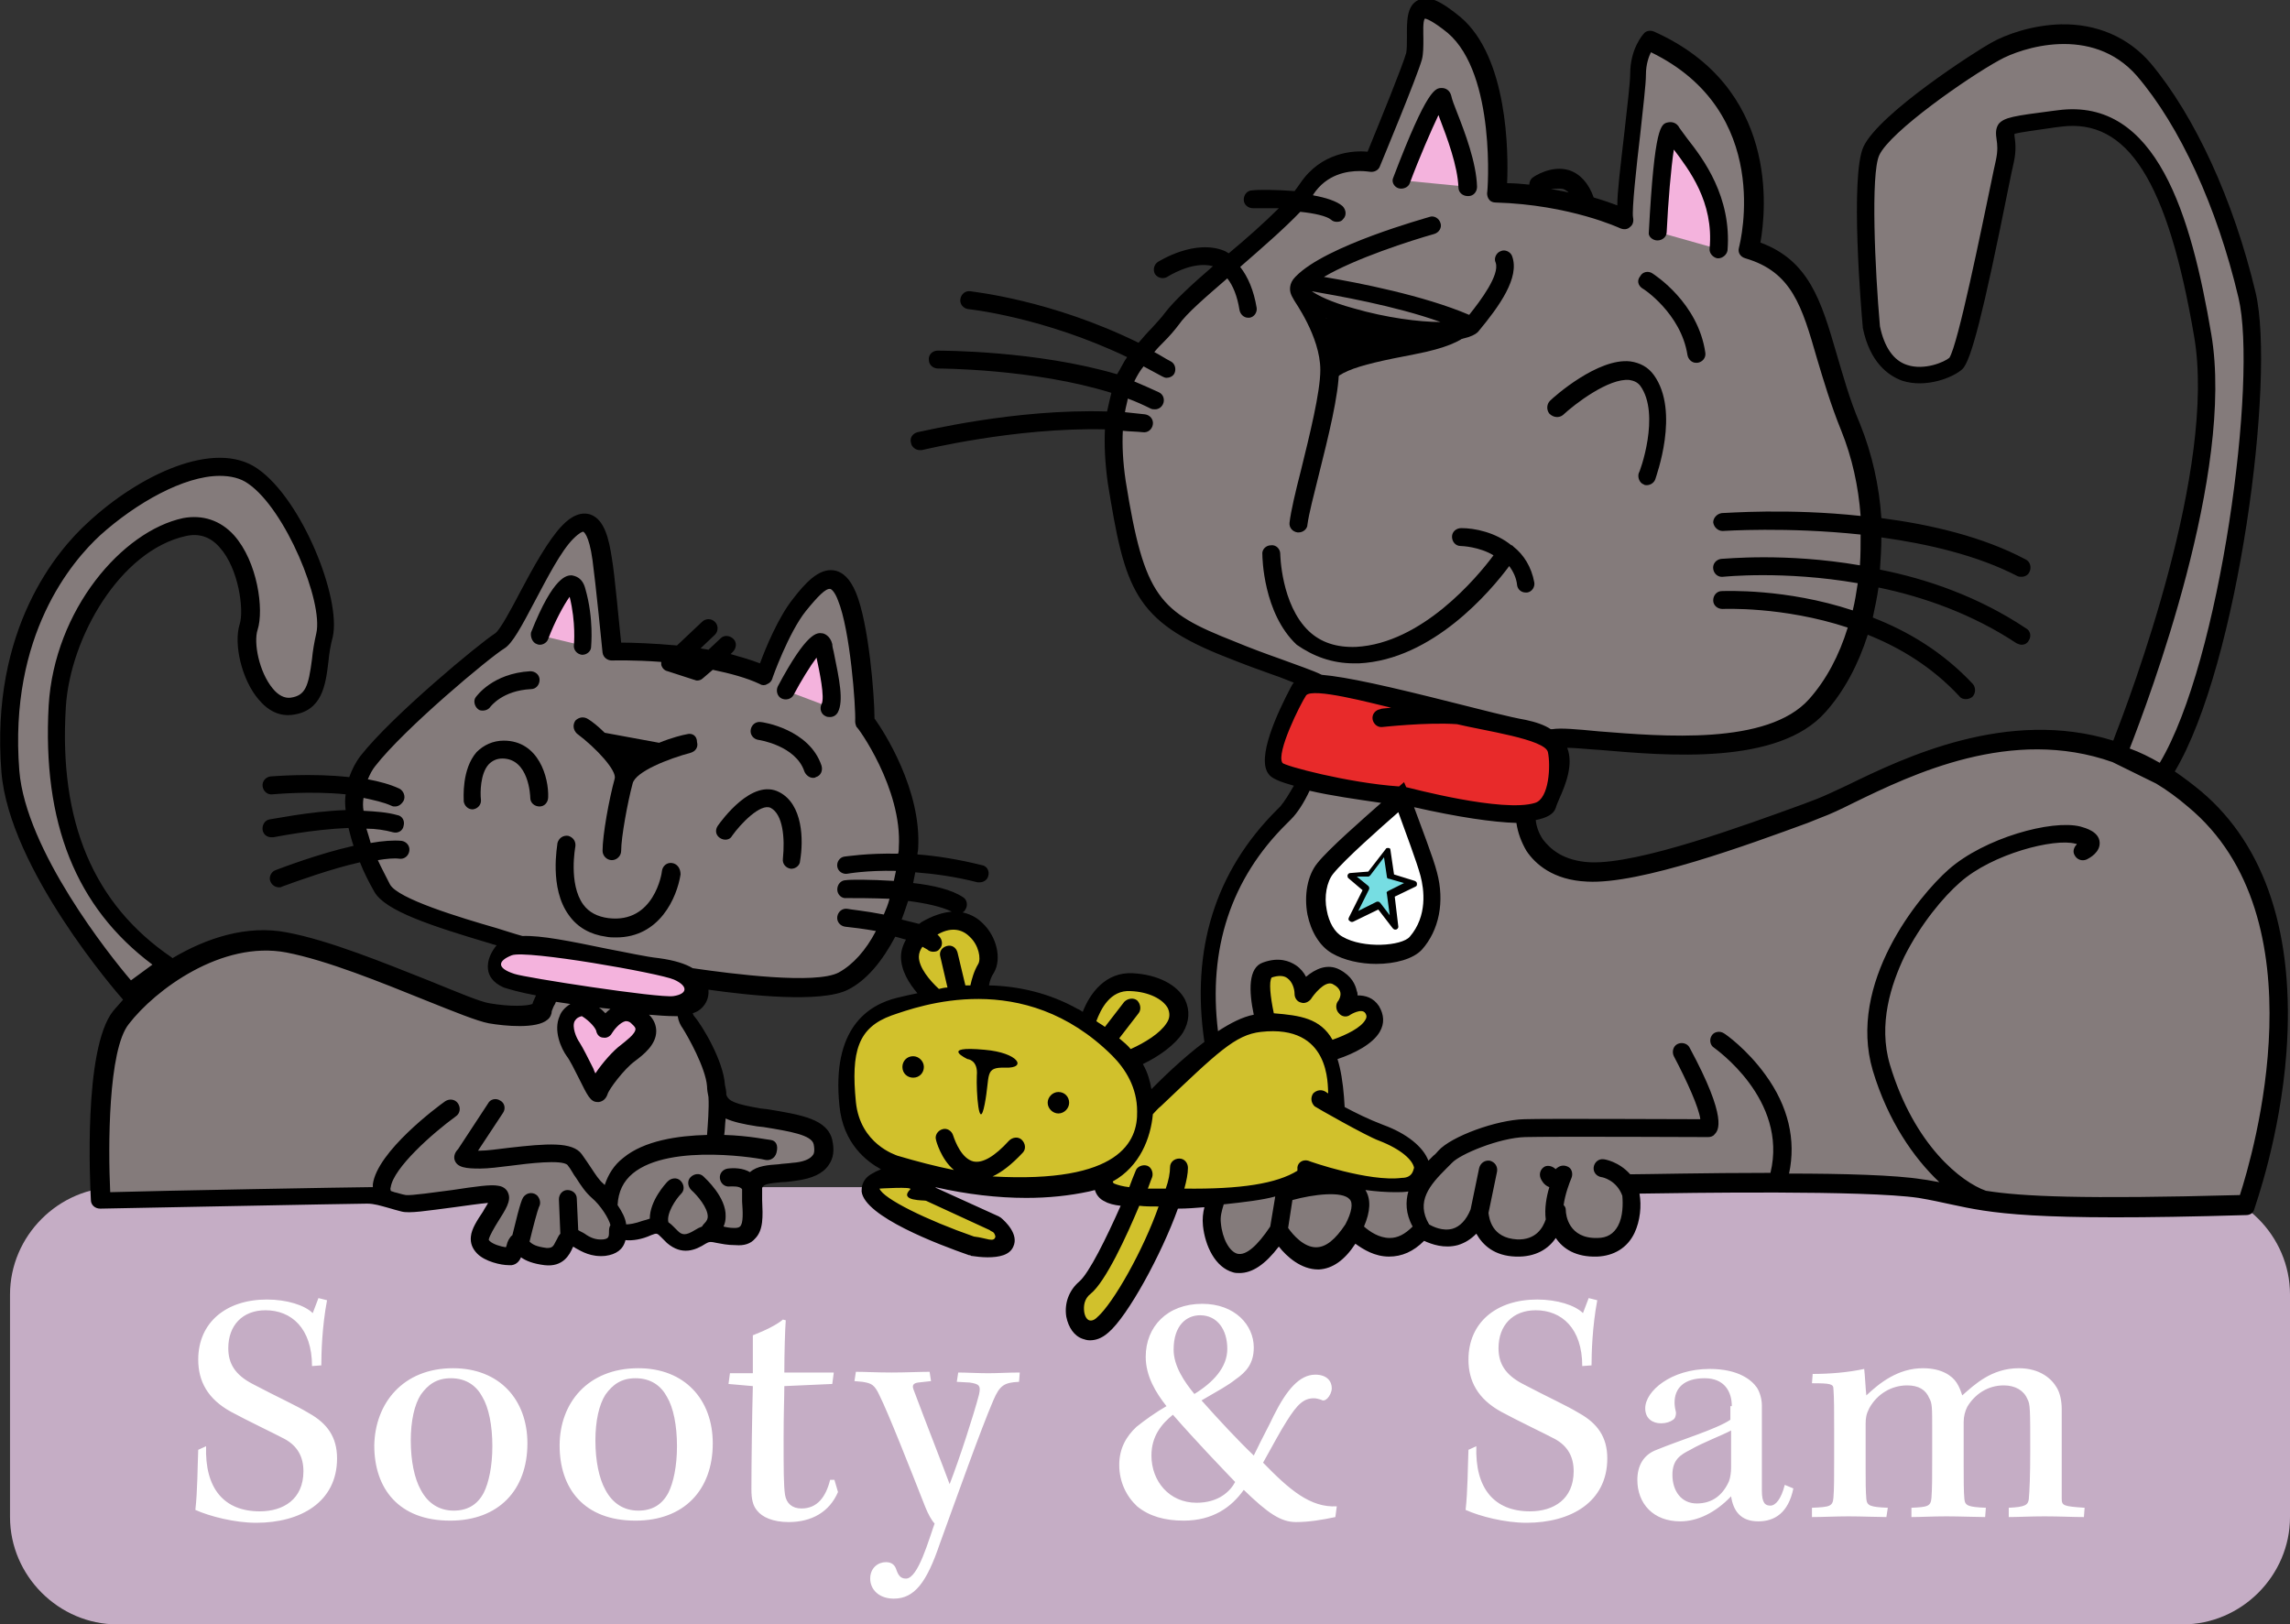
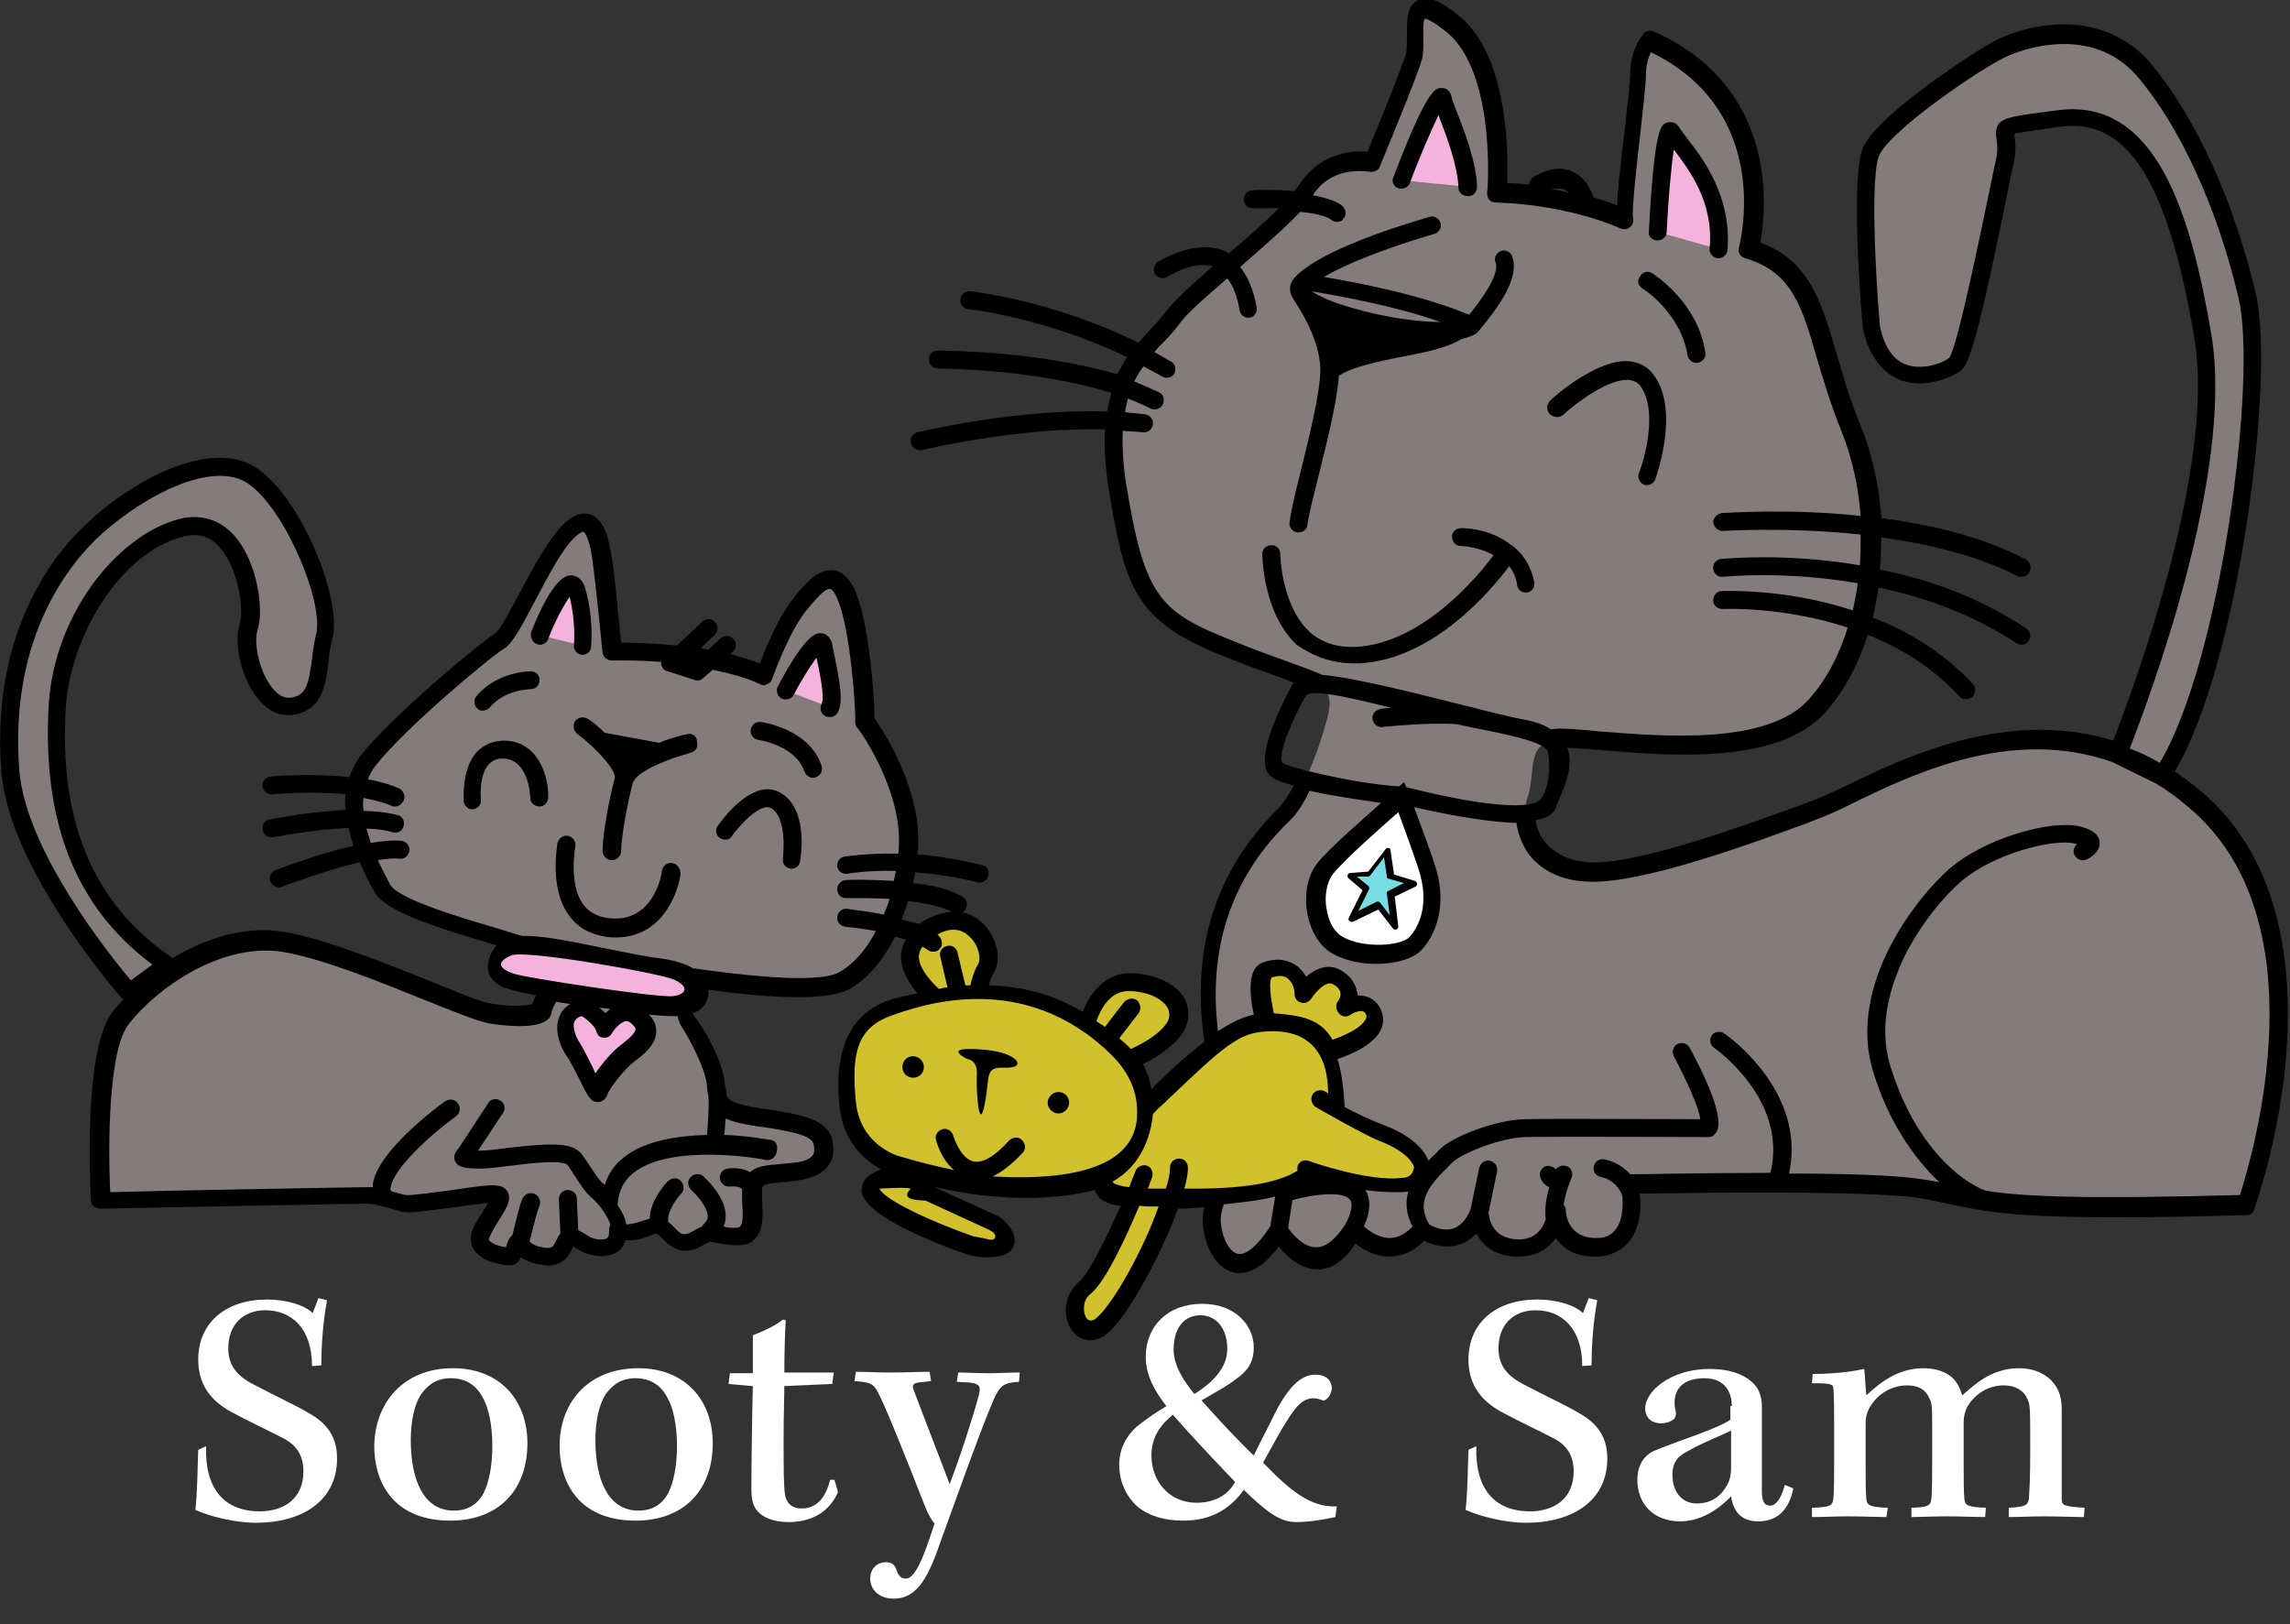
<svg xmlns="http://www.w3.org/2000/svg" version="1.1" id="Layer_1" x="0" y="0" viewBox="0 0 320 227" style="enable-background:new 0 0 320 227" xml:space="preserve">
  <rect x="0" y="0" width="320" height="227" fill="#333333" stroke="none" />
  <style>.st1{fill:#847b7b}.st2{fill:#f4b3dd}.st3{fill:#fff}.st5{fill:#d1c12c}</style>
-   <path d="M305 227H16.4c-8.2 0-15-6.8-15-15v-31.1c0-8.2 6.8-15 15-15H305c8.2 0 15 6.8 15 15V212c0 8.2-6.8 15-15 15z" style="fill:#c5adc5" />
  <path class="st1" d="M23.5 135c-14.7-10-16-25.4-15.4-36.1.7-12.9 10-23.3 17.8-25 7.8-1.7 10 10.6 8.9 13.9-1.1 3.3 1.7 11.7 6 11.1 4.3-.6 3.5-5 4.6-10 1.1-5-4.5-18.3-10-22.2s-15.6 1.1-22.3 7.2C6.4 80 .1 91.4 1.4 107.8c1.1 13.3 16.7 31.1 16.7 31.1l5.4-3.9zM306.8 111.6c-1.5-1.3-3.1-2.4-4.6-3.4 9.2-13.8 14.6-55.2 11.8-67-2.8-11.8-7.8-23.8-14.5-31.5-6.7-7.8-17.1-4.6-20.7-2.5-3.6 2.1-15.5 10-17.3 13.9-1.8 3.9 0 24.6 0 24.6 1.9 9.7 10.3 6.5 11.8 5.1 1.5-1.4 5.7-22.9 6.8-28.2 1.1-5.3-3.3-4.6 7.6-6 10.9-1.4 16.4 9.3 20 30.3 3.6 21-11.8 58.3-11.8 58.3-18-6.4-35.6 5.5-41.7 7.7-7.2 2.6-24.5 9.3-32.3 8.9-7.8-.4-9.7-6.7-8.5-10.2 1.3-3.5-.3-7.5 3.9-8.2 4.2-.7 28.4 4.7 36.6-4.6 8.2-9.3 9.7-26.4 4.6-38.9-5.2-12.5-4.2-22-14.2-24.9 0 0 5.6-20.6-13.9-29.2 0 0-1.5 1.7-1.5 4.7 0 3.1-2.4 18.6-1.8 20.3 0 0-7.1-3.5-18-3.8 0 0 1.4-17.2-6-23.5-7.4-6.3-4.9 1.8-5.6 4.3s-5.8 14.9-5.8 14.9-5.8-1.3-9.2 3.8c-.4.5-1.9 2.3-1.9 2.3-4.8 5.1-14.4 12.3-17 15.9-3.1 4.2-10 7.8-7.7 22.6 2.4 14.9 3.6 18.6 15.9 23.4 12.3 4.8 15.2 4.2 13.6 9.9-1.5 5.7-3.9 10.7-5.8 12.8-1.9 2.1-13.5 11.9-10.2 32.6 3.3 20.7-.6 20.7-.2 24.9.4 4.2 3.8 9.4 9.3.8 0 0 5.6 9.4 10.4-.1 0 0 4.9 5.7 9.7 0 0 0 5.3 3.8 7.9-2.6 0 0 0 4.8 5.2 5.1 3.6.2 4.9-2.4 5.3-3.9.2-.7.2-1.1.2-1.1s.1 5.2 5.7 5.1c4.4-.1 5.1-4.9 4.7-7.5-.1-.6-.3-1.2-.5-1.4 0 0 10.4-.2 20.9-.2 8 0 16.2.2 20 .8 8.9 1.3 7.7 3.4 45.5 2.3.4 0 14.4-38.7-6.7-56.6z" />
  <path class="st1" d="M126.9 118.5c.6-8.8-6.1-17.8-6.1-17.8.1-2.2-.7-13.2-2.5-17.5-1.8-4.3-4.2-1.9-6.7 1.3s-4.9 9.9-4.9 9.9c-7.7-3.6-21.2-3.2-21.2-3.2s-1-10-1.4-12.9c-.4-2.9-1.4-7.4-4.9-3.8-3.5 3.6-7.5 13.9-9.5 15.1-1.9 1.3-13.4 11.8-18.4 16.8-3.8 3.8 1.4 16.7 1.9 17.8 1.9 3.6 18.4 7.1 22.3 8.9 3.9 1.8 0 6.9 0 7.9s-3.6 1.3-7.4.6c-3.8-.7-18.8-8.1-28.3-9.9-9.5-1.8-19.3 5.3-23.3 10.4-4 5.1-2.8 25.6-2.8 25.6s35.5-.7 37.3-.7c1.8 0 3.2.7 5 1.1 1.8.4 11.1-1.5 12.9-1.3 1.8.3-2.1 4.2-2.4 6.1-.3 1.9 3.5 2.6 4.2 2.5.7-.1.8-2.5 1.4-1.8.6.7 1 1.5 3.6 1.8 2.6.3 2.4-2.2 3.3-2.6 1-.4 2.2 1.7 4.9 1.4 2.6-.3 1.5-2.9 2.1-2.5.6.4 1.9.6 4-.3 2.1-.8 2.2.1 3.5 1.3 1.3 1.1 2.4 1 3.9 0s1.9-.1 4.9 0c2.9.1 2.5-2.5 2.4-5.8-.1-3.3 2.4-2.6 5.8-3.1 3.5-.4 4.6-1.9 4-4.2-.6-2.2-3.9-2.6-8.9-3.5-4.1-.7-5.4-1.3-5.8-3.1 0-.5-.1-1-.2-1.4-.1-2.9-2.9-7.6-4-9-1.1-1.4-.4-6.3-.4-6.3s17.3 2.2 22.3.7c6.3-1.7 9.3-17.8 9.4-18.5z" />
  <path class="st2" d="M195.9 25.2s5.1-13.5 5.7-11.5c.6 2 3.3 8 3.5 12.4M231.6 32.4s.9-16.1 1.9-14.1c1 2 7.4 7.6 6.6 16.5M75.5 88.8s4.1-10.3 5.2-6.3c1.1 4.1.7 7.7.7 7.7M109.8 96.5s4.7-9 5.2-6.3c.6 2.7 1.7 7.1.9 8.6" />
  <path class="st3" d="M195.9 111.4s-8.4 7.1-10.6 9.9-1.7 8.7 1.7 10.7 9.5 1.5 11-.3c2.6-3 2.5-6.9 1.8-9.6-.8-2.8-3.9-10.7-3.9-10.7z" />
-   <path d="M181.4 96.5s-4.8 8.9-3.3 10.8c1.5 1.9 19.7 4 19.7 4s17.3 4 18.2 1.2c.9-2.8 5-9.2-2.8-10.5s-30.4-8.4-31.8-5.5z" style="fill:#e82a2a" />
  <path class="st2" d="M70.8 132.6s-3.2 3 .2 4.4c3 1.3 23.8 4.5 25.8 3.1 1.9-1.3 1.4-4.2-4.7-5-6.2-.6-18.9-4.5-21.3-2.5zM81.5 140.8s2.4 1.3 2.9 2.9c0 0 2.1-3.7 4.6-1.7 2.4 1.9.2 3.7-1.4 5-1.7 1.3-4 4.4-4.2 5.4-.2.9-2.2-4.4-3.4-5.8-1.2-1.4-2.3-5.4 1.5-5.8z" />
  <path class="st5" d="m139 170.9-9.1-4.2s-3.2-4.6-7.7-1.7c-4.5 2.9 13.5 9 13.5 9 8.2 1 3.3-3.1 3.3-3.1z" />
  <path class="st5" d="M193 158.1c-2.5-.9-4.6-2.1-6.2-3-.1-1.9-.3-4-.7-6-.2-.8-.4-1.5-.6-2.1 3.7-1.1 8-3.3 6.3-5.9-1.3-1.9-3.9-.2-3.9-.2.7-.9 1.4-3.1-1.1-4.4-2.3-1.2-4.6 2.5-4.6 2.5 0-1.6-1.3-4.7-5-3.4-1.5.5-.9 4.5-.2 7.3h-.1c-5.3-.6-15.9 10.8-15.9 10.8-.5.5-1 1-1.4 1.5.1-1 0-1.9-.1-2.5-.2-1.2-.5-2.7-1.9-4.5 2.5-1 5.3-2.7 6.4-4.5 1.9-3-.9-6.1-6-6.4-4.4-.3-5.9 4.8-6.2 6.1-.6-.4-1.3-.8-2-1.2-4.4-2.5-8.9-3.2-13.2-3.2 0-1 .3-2.4 1-3.6 1.5-2.5-1.9-9.5-8.4-5.3-4.8 3.2-1 7.4 1.3 9.4-1.8.3-3.5.7-5.1 1-6.1 1.4-7.9 6.8-7.2 13.8.7 6.9 6.7 8.6 6.7 8.6 10.2 3.2 19.1 3.9 26.9 2.2.8-.2 1.5-.4 2.2-.7-.2 1.1.1 1.9.9 2.3.7.3 1.9.6 3.4.7-1.7 4.1-4.8 10.9-6.8 12.6-3 2.4-.8 8 2.5 5.2 2.6-2.2 7.6-11.3 9.6-17.6 5.2-.1 11.2-.7 14.4-1.5 3-.8 4.5-1.5 5.5-2.2 3.3.8 12.5 2.7 14.3 1.2 2.3-2 .2-5.2-4.8-7z" />
  <path d="M205.6 45.4s1 2.4-7.9 4.1c-8.9 1.7-11.8 2.6-12.3 5.6-.6 3 .5-7.4-1.6-10.7l6.7.4c.1 0 13.1 3.2 15.1.6z" />
  <path style="fill:#76dde2" d="m193.7 118.8-2.5 3.3-2.6.2 2.3 2-2.1 4.1 3.8-1.9 2.2 2.9-.5-4.5 3.2-1.5-3.2-1z" />
  <path class="st3" d="M28.8 202.1c-.2 5.9 2.5 9.1 7.5 9.1 3.3 0 6.1-1.7 6.1-5.6 0-2-.8-3.5-2.6-4.5-1.5-.8-5.3-2.6-7.5-3.8-3.3-1.8-4.6-4.3-4.6-7.3 0-5.2 3.9-8.4 9.6-8.4 2.8 0 5.3.8 6.4 1.9l.8-2.1 1.2.3c-.7 3.7-.8 7.4-.8 9.1l-1.3.1c0-5.3-2.9-7.8-6.5-7.8-3.2 0-5.2 2.1-5.2 5.3 0 2.1.9 3.7 3.4 5 3.6 1.9 6.1 3 7.9 4.1 2.5 1.4 3.9 3.3 3.9 6.3 0 6.1-5.1 9-11.3 9-3 0-6.5-.9-8.5-1.8.3-2.6.3-6.1.4-8.4l1.1-.5zM63.3 191.2c6.5 0 10.4 4.4 10.4 10.5 0 6.5-4 10.8-10.8 10.8-7.2 0-10.6-4.5-10.6-10.5.1-5.9 4-10.8 11-10.8zm-.3 1.4c-2 0-3.2.9-4.2 2.3-.9 1.4-1.4 3.7-1.4 6.4 0 2.8.5 5.3 1.4 6.9 1 1.9 2.6 2.9 4.6 2.9 1.9 0 3.3-.8 4.2-2.5.7-1.4 1.2-3.7 1.2-6.5 0-2.9-.5-5.4-1.4-6.9-.8-1.5-2.2-2.6-4.4-2.6zM89.2 191.2c6.5 0 10.4 4.4 10.4 10.5 0 6.5-4 10.8-10.8 10.8-7.2 0-10.6-4.5-10.6-10.5 0-5.9 3.9-10.8 11-10.8zm-.4 1.4c-2 0-3.2.9-4.2 2.3-.9 1.4-1.4 3.7-1.4 6.4 0 2.8.5 5.3 1.4 6.9 1 1.9 2.6 2.9 4.6 2.9 1.9 0 3.3-.8 4.2-2.5.7-1.4 1.2-3.7 1.2-6.5 0-2.9-.5-5.4-1.4-6.9-.8-1.5-2.2-2.6-4.4-2.6zM116.5 191.9l-.2 1.5-6.7.3c0 1.6-.1 3.7-.1 7.3 0 4.2 0 6.6.2 7.9.2 1.2 1 1.9 2.3 1.9 2.2 0 3.4-1.6 4-4h.6l.5 1.7c-1.2 2.8-3.7 4.2-6.9 4.2-2.2 0-3.7-.7-4.4-1.6-.6-.7-.8-1.6-.8-3 0-3.8.1-10.7.2-14.4l-3.4-.3.2-1.5h3.2v-5.3c1.8-.7 3.4-1.5 4.2-2.2l.4.1c-.1 1.2-.2 4.7-.2 7.3h6.9zM119.6 191.7c1.3 0 2.9.1 5 .1 1.9 0 4-.1 5.3-.1l.2 1.3-1.8.2c-.7.1-.9.4-.6 1.1 1.6 4.3 4.2 10.9 5 13.1 1.4-3.6 3.4-9.8 4.1-12.5.3-1.3 0-1.5-1.3-1.7l-1.8-.1.2-1.3c1.1 0 2.8.1 4.2.1 1.3 0 2.8-.1 4.4-.1l-.1 1.3c-2.1.1-2.7.5-3.6 2.6-1.8 4.2-5.1 13.5-7.5 20.1-1.8 5.3-3.5 7.6-6.4 7.6-2.1 0-3.3-1.3-3.3-2.8 0-1.5 1.1-2.3 2.2-2.3.8 0 1.2.4 1.4.9.3.9.6 1.4 1.4 1.4 1.7 0 3.2-5.5 4-7.7-.4-.4-.9-1.3-1.3-2.3-2.2-5.6-5.2-13.2-6.4-15.6-.7-1.5-1.1-1.7-2.4-1.9l-1.1-.1.2-1.3zM186.6 212c-1.9.4-3.7.7-5.5.7-2.1 0-3.9-1.2-7.3-4.5-1.7 2.4-4.3 4.3-8.4 4.3-2.6 0-4.8-.6-6.5-2-1.5-1.4-2.5-3.4-2.5-5.8 0-2.3 1-4 2.4-5.3 1.1-.9 2.8-2.1 4.2-2.9-1.5-1.9-2.9-4.2-2.9-6.9 0-4.2 3-7.4 7.9-7.4 4.6 0 7.2 3 7.2 6.1 0 2.2-1 3.4-2.6 4.5-1 .8-2.3 1.5-4.7 2.9 2.4 2.7 5.1 5.6 7.3 7.7 1.4-2.9 2-3.9 2.8-5.6 1.8-3.6 3.6-5.7 5.8-5.7 1.6 0 2.3.9 2.3 1.9 0 .5-.3 1.1-.6 1.4-.3.3-.6.4-.9.2-.3-.1-.7-.2-1-.2-1.4 0-2.3.8-3.8 3.2-.9 1.4-1.9 3.3-3.3 5.8 3.7 3.8 6.6 6.3 10.3 6.1l-.2 1.5zm-25.7-8.6c0 3.6 2.5 6.6 6.3 6.6 3.1 0 4.7-1.6 5.4-2.9-2-2.1-5.2-5.4-8.7-9.4-1.6 1.3-3 3-3 5.7zm6.8-19.6c-1.9 0-3.7 1.4-3.7 4.8 0 2.3 1.5 4.5 2.9 6.2 2.6-1.6 4.6-3.7 4.6-6.3 0-2.7-1.4-4.7-3.8-4.7zM206.3 202.1c-.2 5.9 2.5 9.1 7.5 9.1 3.3 0 6.1-1.7 6.1-5.6 0-2-.8-3.5-2.6-4.5-1.5-.8-5.3-2.6-7.5-3.8-3.3-1.8-4.6-4.3-4.6-7.3 0-5.2 3.9-8.4 9.6-8.4 2.8 0 5.3.8 6.4 1.9l.8-2.1 1.2.3c-.7 3.7-.8 7.4-.8 9.1l-1.3.1c0-5.3-2.9-7.8-6.5-7.8-3.2 0-5.2 2.1-5.2 5.3 0 2.1.9 3.7 3.4 5 3.6 1.9 6.1 3 7.9 4.1 2.5 1.4 3.9 3.3 3.9 6.3 0 6.1-5.1 9-11.3 9-3 0-6.5-.9-8.5-1.8.3-2.6.3-6.1.4-8.4l1.1-.5zM242 196.5c0-2-1-3.9-3.8-3.9-2.9 0-4.2 1.4-4.2 3.4 0 .5.1 1 .2 1.4 0 .4-.1.8-.4 1-.4.3-1 .5-1.7.5-1.1 0-2.2-.6-2.2-2.1 0-2.4 3.6-5.5 9-5.5 4.1 0 5.9 1.6 6.6 2.6.4.6.7 1.6.7 2.5v11.9c0 1.8.5 2.1 1.2 2.1s1.5-.9 2-2.9l1.2.5c-.7 3.4-2.6 4.6-4.9 4.6-2.5 0-3.5-1.5-3.8-3.5-2.2 2.3-4.7 3.5-7.1 3.5-3.8 0-6-2.5-6-5.8 0-1.9.8-3.5 2.7-4.2 3.4-1.4 8.4-2.9 10.3-4.2v-1.9zm-8.3 9.6c0 2.2 1.2 4 3.4 4 2.3 0 3.7-1.3 4.5-3.1.2-.5.3-1.3.3-1.9v-5.2c-1.3.7-4 1.7-5.7 2.7-1.4.7-2.5 1.4-2.5 3.5zM256.3 199.8c0-2.5 0-4.5-.1-5.7 0-.7-.4-.8-3-.8l.1-1.3c2.3 0 4.9-.2 7.2-.7.1.8.2 2.9.3 3.7 1.8-1.7 4.4-3.8 7.9-3.8 2.7 0 4.1 1.1 4.7 2 .4.6.6 1.2.8 1.8 1.7-1.5 4.1-3.8 7.9-3.8 3 0 4.6 1.5 5.3 2.7.5.8.7 2 .7 3v12.5c0 1 .2 1.1 3.2 1.3l-.1 1.3c-1.5 0-3.4-.1-5.5-.1s-3.7.1-5 .1v-1.3c2.3-.1 2.7-.4 2.8-1.2.1-1.1.2-3.1.2-6.8 0-5.8 0-6.5-.4-7.2-.5-1.2-1.7-1.9-3.3-1.9-2.3 0-4.1 1.3-5.1 3-.3.6-.5 1.3-.5 2.1v6.3c0 1.7 0 3.5.1 4.5.1.9.5 1.1 3 1.2l-.1 1.3c-1.2 0-3.5-.1-5.4-.1-2 0-3.6.1-4.9.1v-1.3c2.3-.1 2.7-.2 2.8-1.4.1-1.4.1-2.9.1-5.8v-3.7c0-3.1 0-3.7-.4-4.4-.5-1.2-1.5-1.8-3.1-1.8-2.2 0-4.2 1.2-5.3 3.2-.4.8-.5 1.3-.5 2.2v6.1c0 1.9 0 3.3.1 4.4.1.9.5 1.1 3 1.2l-.2 1.3c-1.2 0-3.5-.1-5.3-.1-1.8 0-3.6.1-5.1.1v-1.3c2.5-.1 2.9-.2 3-1.4.1-1.1.1-3 .1-5.6v-3.9z" />
  <path d="M70.4 103.5c-1.5 0-2.8.6-3.8 1.6-2.1 2.4-1.8 6.4-1.8 6.9.1.6.6 1.1 1.2 1.1h.1c.7-.1 1.2-.7 1.1-1.4-.1-.9-.1-3.6 1.1-4.9.5-.5 1.1-.8 1.9-.8 3.7 0 3.9 5.2 3.9 5.5 0 .7.6 1.2 1.3 1.2.7 0 1.2-.6 1.2-1.3.1-2.7-1.3-7.9-6.2-7.9zM108.9 110.7c-3.8-2-8.1 4-8.6 4.7-.4.6-.3 1.3.3 1.7.6.4 1.4.3 1.7-.3 1.2-1.7 4-4.6 5.4-3.9 1.7.9 2 4.2 1.7 7.1-.1.7.4 1.3 1.1 1.4h.1c.6 0 1.2-.5 1.2-1.1.5-2.9.4-7.9-2.9-9.6zM106.3 100.9c-.7-.1-1.3.4-1.4 1.1-.1.7.4 1.3 1.1 1.4.1 0 5.2.8 6.4 4.4.2.5.7.9 1.2.9.1 0 .3 0 .4-.1.7-.2 1-.9.8-1.6-1.7-5.1-8.2-6.1-8.5-6.1zM66.8 99.1c.2.2.5.2.7.2.4 0 .8-.2 1-.5.1-.1 1.7-2.3 5.7-2.5.7 0 1.2-.6 1.2-1.3 0-.7-.6-1.2-1.3-1.2-5.3.3-7.5 3.5-7.6 3.6-.4.5-.2 1.3.3 1.7zM93.9 120.6c-.7-.1-1.3.4-1.4 1.1 0 .3-1.1 7.4-7.5 6.6-1.5-.2-2.7-.8-3.5-1.9-2.1-2.9-1.1-8.1-1.1-8.1.1-.7-.3-1.3-1-1.5-.7-.1-1.3.3-1.5 1 0 .3-1.2 6.3 1.6 10.1 1.2 1.7 3 2.7 5.2 3 .5.1.9.1 1.4.1 6.1 0 8.5-5.6 9-8.8 0-.9-.5-1.5-1.2-1.6zM229.5 40.3c.1 0 5.4 3.5 6.3 9.3.1.6.6 1.1 1.2 1.1h.2c.7-.1 1.2-.7 1.1-1.4-1-7-7.1-10.9-7.4-11.1-.6-.4-1.4-.2-1.7.4-.5.6-.3 1.3.3 1.7zM180.7 41.7c0 .1.1.1.1.2s3.7 5.1 3.7 9.8c0 3.1-1.5 9.1-2.7 14-.8 3.1-1.4 5.7-1.6 7.3-.1.7.4 1.3 1.1 1.4h.2c.6 0 1.2-.5 1.2-1.1.2-1.5.9-4.2 1.6-7 1.3-5.2 2.8-11.2 2.8-14.6 0-2.6-.9-5.2-1.8-7.2 2.7 1 5.8 1.7 7.6 2.1 3.7.7 6.4 1 8.4 1 3.7 0 5-.9 5.3-1.3 2.9-3.5 5.8-7.5 4.7-10.5-.2-.6-1-1-1.6-.7-.6.2-1 1-.7 1.6.6 1.7-2.1 5.3-3.7 7.3-6.3-2.7-15.5-4.5-20.3-5.3 4.4-2.6 12.2-5.1 15.4-6 .7-.2 1.1-.9.9-1.5-.2-.7-.9-1.1-1.5-.9-.6.2-14.5 4-18.7 8.3l-.1.1c-.9.9-.8 1.9-.6 2.4 0 0 .1.3.3.6zm8.5 1.4c-3.3-.9-5-1.8-5.9-2.4 3.4.6 11.6 2 18 4.3-3 0-7.6-.6-12.1-1.9zM218.4 58c1.6-1.5 6.4-5.2 9.3-4.9.6.1 1.1.3 1.5.8 2.9 4-.1 12.2-.2 12.2-.2.6.1 1.4.7 1.6.1.1.3.1.4.1.5 0 1-.3 1.2-.8.1-.4 3.5-9.5-.2-14.6-.8-1.1-1.9-1.7-3.3-1.9-4.5-.5-10.6 4.9-11.2 5.5-.5.5-.5 1.3-.1 1.8.6.6 1.4.6 1.9.2zM195.4 26.3c.6.2 1.4-.1 1.6-.7 1.3-3.5 3-7.4 4-9.5.1.1.1.3.2.5 1 2.6 2.5 6.6 2.6 9.6 0 .7.6 1.2 1.3 1.2h.1c.7 0 1.2-.6 1.2-1.3-.1-3.4-1.7-7.6-2.8-10.4-.4-1-.7-1.8-.8-2.3-.2-.8-.8-1.1-1.3-1.1-.9 0-2-.1-6.8 12.5-.3.6.1 1.3.7 1.5zM231.6 33.6c.7 0 1.3-.5 1.3-1.2.2-4.2.6-8.9 1-11.5 2.1 2.8 5.6 7.3 5 13.8-.1.7.5 1.3 1.1 1.4h.1c.6 0 1.2-.5 1.3-1.1.6-7.5-3.4-12.8-5.6-15.6-.5-.7-.9-1.2-1.1-1.5-.4-.8-1.1-.9-1.6-.8-1 .2-1.9.4-2.7 15.4-.1.5.5 1.1 1.2 1.1zM75 90c.6.3 1.4-.1 1.6-.7.9-2.4 2.2-4.8 3-5.9.9 3.6.6 6.7.6 6.7-.1.7.4 1.3 1.1 1.4h.1c.6 0 1.2-.5 1.2-1.1 0-.2.4-3.9-.8-8.1-.4-1.6-1.4-1.8-1.9-1.9-.6 0-2.5-.1-5.7 8-.1.6.2 1.4.8 1.6zM116.5 91.1c-.1-.4-.2-.8-.2-1.1-.3-1.2-1.2-1.5-1.4-1.5-.7-.1-2.1-.3-6.2 7.4-.3.6-.1 1.4.5 1.7.6.3 1.4.1 1.7-.5 1-1.9 2.3-4 3.2-5.2.4 1.9 1.2 5.6.7 6.5-.3.6-.1 1.4.6 1.7.2.1.4.1.6.1.5 0 .9-.3 1.1-.7.8-1.6.2-4.5-.6-8.4zM137.6 146.7c-6.5-.6-2.4 1.3-2.4 1.3s1.5.1 1.3 2.3c-.1 2.2.3 8.1 1.1 4s-.1-5.2 2.9-5.1c3.1.1 1.8-2.1-2.9-2.5zM127.6 147.6c-.9 0-1.5.7-1.5 1.5 0 .9.7 1.5 1.5 1.5.9 0 1.5-.7 1.5-1.5s-.7-1.5-1.5-1.5zM147.9 152.6c-.8 0-1.5.7-1.5 1.5s.7 1.5 1.5 1.5 1.5-.7 1.5-1.5-.6-1.5-1.5-1.5zM189.2 92.7h.7c10.3-.5 18.4-10.1 21-13.6.5.7 1 1.6 1.1 2.7.1.6.6 1 1.2 1h.2c.7-.1 1.1-.8 1-1.4-.4-2.2-1.5-3.9-2.9-5l-.2-.2h-.1c-2.2-1.8-5.1-2.4-7-2.4-.7 0-1.3.5-1.3 1.2s.5 1.3 1.2 1.3c.2 0 2.6.1 4.6 1.3-2.3 3.1-10 12.3-19.2 12.8-2.7.1-4.9-.6-6.6-2.2-3.9-3.7-4-10.8-4-10.8 0-.7-.6-1.3-1.3-1.2-.7 0-1.3.6-1.2 1.3 0 .3.1 8.2 4.8 12.6 2.3 1.6 4.9 2.6 8 2.6zM190.4 124.4l-1.9 3.8c-.1.2-.1.4.1.5.1.1.3.2.5.1l3.5-1.7 2 2.6c.1.1.2.2.3.2h.2c.2-.1.3-.2.3-.4l-.5-4.2 2.9-1.4c.2-.1.2-.2.2-.4s-.1-.3-.3-.4l-2.9-.9-.5-3.4c0-.2-.1-.3-.3-.3-.2 0-.3 0-.4.2l-2.4 3.1-2.5.2c-.2 0-.3.1-.4.3 0 .2 0 .3.1.4l2 1.7zm.8-1.9c.1 0 .2-.1.3-.2l1.9-2.5.4 2.7c0 .2.1.3.3.3l2.1.6-2.2 1.1c-.2.1-.3.2-.2.4l.4 3-1.3-1.7c-.1-.1-.2-.2-.3-.2h-.2l-2.6 1.3 1.5-3c.1-.2 0-.4-.1-.5l-1.6-1.3h1.6z" />
  <path d="M96 102.6c-.6.1-2.2.5-3.9 1.2l-7.6-1.4c-.9-.9-1.8-1.6-2.3-1.9-.6-.4-1.3-.3-1.8.2-.4.6-.3 1.3.2 1.8 2.8 2.1 5.6 5.2 5.3 6.3-.8 2.9-1.7 7.9-1.7 10.1 0 .7.6 1.3 1.3 1.3.7 0 1.3-.6 1.3-1.3 0-1.9.9-6.8 1.6-9.4.4-1.7 5.1-3.5 8.1-4.3.7-.2 1.1-.8.9-1.5 0-.9-.7-1.3-1.4-1.1z" />
  <path d="M307.6 110.6c-1.2-1-2.4-1.9-3.7-2.8 8.9-14.9 14.1-55 11.3-66.9-3.1-13-8.5-24.7-14.7-32.1-3.1-3.6-7.5-5.5-12.5-5.4-4 .1-7.7 1.4-9.8 2.6-2 1.1-15.6 9.8-17.8 14.5-1.9 4.1-.3 23.1-.1 25.2v.1c1 4.9 3.6 6.7 5.5 7.4 3.4 1.1 7.2-.5 8.4-1.6 1.2-1.1 2.9-7.6 6.5-25.6.3-1.4.5-2.5.7-3.3.4-1.8.2-2.9.1-3.7v-.3c.7-.2 2.9-.5 5.7-.9l.8-.1c9.3-1.2 14.9 7.6 18.6 29.3 3.2 18.4-8.9 50.3-11.3 56.5-14.8-4.6-29.3 2.4-37.1 6.2-1.7.8-3.2 1.5-4.2 1.9l-2.1.8c-8 2.9-22.9 8.4-29.7 8.1-3.8-.2-5.6-1.9-6.6-3.2-.6-.9-.9-1.8-1-2.7 1.5-.3 2.5-.8 2.8-1.7.1-.4.3-.8.5-1.3.9-2 2-4.8 1.1-7.1 1.1 0 2.8.2 4.6.3 9.3.8 24.9 2.2 31.5-5.3 2.6-2.9 4.6-6.7 5.9-10.8 4.5 1.8 9 4.5 12.8 8.6.2.3.6.4.9.4.3 0 .6-.1.9-.3.5-.5.5-1.3.1-1.8-4.2-4.5-9.1-7.4-14-9.3.3-1.4.6-2.8.8-4.2 6.3 1.3 13.1 3.7 19.3 7.8.2.1.5.2.7.2.4 0 .8-.2 1-.6.4-.6.2-1.4-.4-1.7-6.6-4.4-13.8-6.9-20.4-8.2.1-1.5.2-3 .2-4.5 6.5.9 13.4 2.5 19 5.4.2.1.4.1.6.1.4 0 .9-.2 1.1-.7.3-.6.1-1.4-.5-1.7-6-3.2-13.3-4.9-20.2-5.8-.3-4.5-1.3-9-3-13.2-1.5-3.5-2.4-6.9-3.3-9.9-2.1-7.2-3.8-12.9-10.6-15.4.8-4.6 2.6-21.7-14.9-29.5-.5-.2-1.1-.1-1.4.3-.1.1-1.9 2.1-1.9 5.6 0 1.2-.4 4.5-.8 8.1-.6 5.2-1 8.4-1 10.3-.8-.3-1.9-.7-3.3-1.1-.7-2-1.9-3.3-3.4-3.8-2.5-.8-5 .9-5.1 1-.3.2-.5.6-.5 1-1-.1-2-.2-3.1-.2.2-4.3.1-17.6-6.5-23.2-2.8-2.3-4.5-3.1-5.9-2.4-1.7.8-1.6 3.1-1.6 5.2 0 .8 0 1.7-.1 2.2-.5 1.8-3.6 9.4-5.4 13.8-2-.2-6.5.1-9.4 4.4-.2.3-.5.7-.8 1.1-2.6-.2-5.1-.2-5.9-.1-.7 0-1.2.6-1.2 1.3 0 .7.6 1.2 1.3 1.2h3.6c-2 2-4.6 4.3-7 6.3-.2-.1-.3-.2-.5-.3-4.2-1.8-9.2 1.4-9.4 1.5-.6.4-.7 1.2-.4 1.7.4.6 1.2.7 1.7.4 0 0 3.5-2.3 6.4-1.5-2.9 2.5-5.4 4.8-6.7 6.5-.5.7-1.2 1.4-1.9 2.2-.6.6-1.2 1.3-1.8 2-12.2-6-23-7.1-23.5-7.2-.7-.1-1.3.4-1.4 1.1-.1.7.4 1.3 1.1 1.4.1 0 10.5 1.1 22.2 6.7-.5.7-.9 1.6-1.4 2.4C144.9 49 131.7 49 131 49c-.7 0-1.3.6-1.2 1.3 0 .7.6 1.2 1.3 1.2.1 0 13.3 0 24.2 3.4-.2.8-.4 1.7-.6 2.6-12.9-.4-25.8 2.8-26.5 2.9-.7.2-1.1.8-.9 1.5.1.6.7 1 1.2 1h.3c.1 0 13-3.2 25.6-2.9-.1 2.2 0 4.6.4 7.5 2.4 14.8 3.6 19.3 16.7 24.4 2.5 1 4.7 1.8 6.4 2.4 1.2.4 2.1.8 2.9 1.1-.2.2-.3.4-.4.6-1.9 3.6-4.9 10-3.1 12.2.4.6 1.7 1.1 3.5 1.6-.7 1.2-1.3 2.2-1.9 2.9l-.5.5c-8.6 8.6-12 19.5-10.1 32.4-3.2 2.4-6.1 5.3-7.4 6.6-.2-1.1-.5-2.3-1.2-3.5 2.3-1.1 4.5-2.7 5.6-4.4.9-1.5 1-3.1.3-4.6-1.1-2.1-3.8-3.5-7.3-3.7-3.8-.2-6 2.8-7 5.4-.2-.1-.4-.3-.7-.4-4.1-2.3-8.4-3.2-12.4-3.3.1-.6.3-1.2.7-1.8 1.1-1.9.4-5-1.6-6.9-.5-.5-1.4-1.2-2.8-1.5.2-.1.3-.2.4-.4.4-.6.2-1.4-.3-1.7-1.6-1.1-4.3-1.7-7-2l.3-1.5c2.6.2 5.6.6 8.7 1.4h.3c.6 0 1.1-.4 1.2-.9.2-.7-.2-1.4-.9-1.5-3.2-.8-6.3-1.3-9-1.5 0-.3.1-.5.1-.8.5-8.2-4.8-16.4-6.1-18.2 0-3.2-.8-13.3-2.6-17.6-.8-1.9-1.8-2.9-3.1-3.1-2.1-.3-4 1.8-5.7 4-2 2.5-3.8 6.8-4.6 9-1.3-.5-2.7-.9-4.1-1.3l.3-.3c.5-.5.6-1.3.1-1.8s-1.3-.6-1.8-.1L99 90.8c-.4-.1-.7-.1-1.1-.2l2-1.9c.5-.5.5-1.3 0-1.8s-1.3-.5-1.8 0l-3.5 3.3c-3.3-.3-6.3-.4-7.8-.4-.3-2.7-.9-9.5-1.3-11.8-.4-2.6-1-5.4-3-6.1-1.2-.4-2.6.1-4 1.6-1.9 2-4 5.8-5.8 9.2-1.2 2.3-2.8 5.3-3.5 5.8-2.2 1.4-14.4 11.5-18.8 17.1-.7.9-1.2 1.9-1.6 3-5.4-.6-10.7-.1-11-.1-.7.1-1.2.7-1.1 1.4.1.7.7 1.2 1.4 1.1.1 0 5.2-.5 10.2 0-.1.7-.1 1.4 0 2.2-5.2.2-10.3 1.3-10.6 1.3-.7.1-1.1.8-1 1.5.1.6.6 1 1.2 1h.3c.1 0 5.4-1.1 10.5-1.3.2.8.4 1.6.7 2.5-4.9 1.1-10.1 3.1-10.9 3.4-.6.2-1 1-.7 1.6.2.5.7.8 1.2.8.1 0 .3 0 .4-.1 2.2-.8 6.9-2.5 10.9-3.4.5 1.3 1.2 2.7 2 4.1 1.5 2.7 8 4.8 16.4 7.3.2.1.4.1.7.2-.6.7-1.4 2-1.2 3.4.1.8.6 1.8 2.2 2.5.6.2 2.3.7 4.5 1.1-.2.5-.4.8-.5 1.2-.8.3-3.1.4-6-.1-1.3-.2-4.6-1.6-8.3-3.1-6.3-2.5-14.1-5.7-20-6.8-5.6-1.1-11.3.8-16 3.6l-.1-.1c-10.9-7.4-15.8-18.9-14.8-35 .6-9.7 7.6-21.9 16.8-23.9 1.8-.4 3.4.1 4.7 1.6 2.7 3 3.4 8.8 2.8 10.7-.9 2.8.3 7.8 2.6 10.5 1.4 1.7 3 2.4 4.7 2.2 4.2-.5 4.7-4.1 5.1-7.5.1-1.1.3-2.3.6-3.4 1.2-5.4-4.3-19.2-10.5-23.5-6-4.2-16.6.9-23.7 7.5C8.1 76.8-1.4 87.8.2 107.9c1.1 13.5 16.1 30.8 17 31.8-.5.6-1 1.1-1.4 1.6-4.2 5.3-3.2 24.3-3.1 26.4 0 .7.6 1.2 1.3 1.2.4 0 35.5-.7 37.3-.7 1 0 1.9.3 3 .6.6.2 1.1.3 1.8.5 1.1.3 3.5-.1 7.4-.6 1.5-.2 3.5-.5 4.7-.6-.2.4-.5.8-.7 1.2-.8 1.2-1.6 2.4-1.7 3.5-.1.9.2 1.7.9 2.4 1.1 1.1 3.3 1.6 4.4 1.6h.4c.7-.1 1.1-.6 1.3-1.1.7.5 1.7.9 3.3 1.1 2.6.3 3.5-1.5 3.9-2.4 0-.1.1-.1.1-.2.1.1.2.1.3.2.9.5 2.2 1.3 4.2 1.1 1.5-.2 2.5-.9 2.8-2.2 1 .1 2.3-.1 3.6-.7.8-.3.8-.3 1.4.3l.8.8c2.1 1.8 4 1 5.4.1.5-.3.7-.3 1.6-.1.6.1 1.4.3 2.6.3 1.2.1 2.1-.2 2.7-.9 1.2-1.2 1.1-3.1 1-5.4V166c.2-.5.7-.6 2.7-.8.6 0 1.3-.1 2-.2 2.3-.3 3.8-1 4.6-2.2.7-1 .8-2.1.5-3.5-.7-2.9-4.2-3.5-9.1-4.3l-.9-.1c-3.5-.6-4.5-1-4.8-1.9 0-.5-.1-1-.2-1.4-.2-3.3-3.1-8.2-4.3-9.6-.1-.1-.1-.2-.2-.4.3-.1.5-.2.7-.3 1.1-.7 1.6-1.8 1.5-3 5.6.8 15.8 1.9 19.5 0 2.6-1.3 4.8-4 6.6-7.4.5.1 1 .3 1.5.4-.5.9-.7 1.7-.7 2.4 0 1.9 1.1 3.7 2.3 5.1-1 .2-1.9.4-2.7.6-4.3 1-9.3 4.4-8.2 15.1.5 5.3 3.8 7.8 5.8 8.9-.5.2-.9.4-1.4.7-1.3.8-1.3 1.9-1.3 2.4.4 3.5 10.7 7.4 15 8.9.1 0 .2 0 .3.1.7.1 1.5.2 2.3.2 1.6 0 3.1-.3 3.6-1.5.8-1.7-1.1-3.5-1.7-4-.1-.1-.2-.1-.3-.2l-8.8-4-.1-.1c4.4 1 8.7 1.5 12.7 1.5 3.1 0 6-.3 8.8-.9.3-.1.5-.1.8-.2.2.7.7 1.3 1.4 1.6.5.3 1.3.5 2.2.6-2 4.5-4.4 9.4-5.8 10.6-1.4 1.2-2.1 3-1.8 4.9.3 1.5 1.1 2.7 2.3 3.1.3.1.6.2 1 .2.7 0 1.6-.2 2.6-1.1 2.7-2.3 7.4-10.9 9.7-17.3 1.2 0 2.5-.1 3.7-.2-.2.8-.3 1.6-.2 2.6.3 2.8 1.7 5.8 4.2 6.5.3.1.6.1.9.1 1.8 0 3.6-1.2 5.5-3.7 1.1 1.4 3.1 3.2 5.5 3.2h.1c1.9-.1 3.6-1.3 5.1-3.6 1.1.8 2.7 1.8 4.7 1.8 1.8 0 3.4-.7 4.9-2.2 1.1.5 2.8 1.1 4.7.6 1-.3 1.8-.8 2.6-1.6.9 1.6 2.5 3.1 5.5 3.2 2.8.1 4.6-1.1 5.6-2.6 1 1.5 2.8 2.7 5.8 2.6 2.3-.1 4.2-1.2 5.2-3.3.8-1.7 1-3.8.7-5.5 6.7-.1 31.5-.5 39 .6 1.8.3 3.1.6 4.5.9 5.6 1.2 10.9 2.4 41.3 1.5.5 0 1-.3 1.1-.8.1-.4 3.6-10 4.5-21.9 1.2-16.4-2.9-28.9-11.9-36.5zm1.4-63.9c-2.8-16.5-7.6-33.1-21.4-31.3l-.8.1c-5.4.7-6.7.9-7.5 1.8-.5.7-.4 1.5-.3 2.2.1.7.2 1.5-.1 2.9-.2.8-.4 1.9-.7 3.3-1.3 6.2-4.6 22.5-5.8 24.3-.7.6-3.5 1.8-5.9 1-1.9-.6-3.2-2.5-3.8-5.4-.7-7.9-1.3-21.3-.1-23.9 1.5-3.3 12.4-10.9 16.8-13.3 3-1.7 12.9-5 19.2 2.2 6 7 11.2 18.3 14.2 31 2.7 11.3-2.5 50.8-11 65-1.4-.8-2.8-1.5-4.2-2 2.6-6.7 14.7-38.6 11.4-57.9zm-90.6-20.3c.3.1.6.3.8.5-.8-.2-1.6-.3-2.5-.5.6 0 1.2-.1 1.7 0zM178.7 92c-1.7-.6-3.9-1.4-6.3-2.4-10.4-4.1-12.5-6.1-15.1-22.4-.4-2.7-.5-5-.4-7 .9.1 1.9.1 2.8.2.7.1 1.3-.4 1.4-1.1.1-.7-.4-1.3-1.1-1.4-.9-.1-1.8-.2-2.8-.3.1-.7.3-1.3.4-1.9 1.1.4 2.2.9 3.2 1.4.2.1.4.1.6.1.5 0 .9-.3 1.1-.7.3-.6.1-1.4-.6-1.7-1.1-.5-2.2-1-3.4-1.5.4-.8.8-1.5 1.3-2.1.9.5 1.7.9 2.6 1.4.2.1.4.2.6.2.4 0 .9-.2 1.1-.6.3-.6.1-1.4-.5-1.7-.8-.4-1.5-.9-2.3-1.3.4-.5.9-1 1.3-1.4.8-.8 1.5-1.6 2.1-2.4 1.1-1.6 3.8-3.9 6.8-6.5.8 1 1.4 2.5 1.7 4.4.1.6.6 1.1 1.2 1.1h.2c.7-.1 1.1-.8 1-1.4-.4-2.4-1.2-4.3-2.3-5.7 3.1-2.7 6.2-5.4 8.4-7.7 2 .2 3.7.6 4.3 1.1.2.2.5.3.8.3.4 0 .7-.1.9-.4.5-.5.4-1.3-.1-1.8-.8-.7-2.4-1.2-4.1-1.5v-.1c1.9-2.9 4.8-3.3 6.5-3.3.8 0 1.3.1 1.4.1.6.1 1.2-.2 1.4-.7.2-.5 5.2-12.5 5.9-15 .2-.8.2-1.8.2-2.9 0-.8-.1-2.4.2-2.8.2 0 1.1.3 3.2 2 6.8 5.8 5.6 22.3 5.5 22.4 0 .3.1.7.3.9.2.3.6.4.9.4 10.4.3 17.4 3.6 17.4 3.6.5.2 1 .2 1.4-.2.4-.3.5-.8.4-1.3-.2-1 .5-7.4 1-11.6.4-3.8.8-7 .8-8.4 0-1.4.4-2.5.7-3.1 17.1 8.3 12.5 26.5 12.3 27.3-.2.7.2 1.3.9 1.5 6.5 1.9 7.9 6.7 10 14 .9 3 1.9 6.4 3.4 10.1 1.5 3.7 2.4 7.8 2.7 11.9-10.2-1.1-18.7-.4-19.4-.4-.7.1-1.2.7-1.2 1.3.1.7.7 1.2 1.3 1.2.2 0 9-.6 19.3.5 0 1.4 0 2.9-.1 4.3-10.5-1.8-18.8-.9-19.4-.9-.7.1-1.2.7-1.1 1.4.1.7.7 1.2 1.4 1.1.1 0 8.4-.9 18.8.9-.2 1.3-.4 2.6-.7 3.8-9.4-3.1-17.8-2.7-18.3-2.7-.7 0-1.2.6-1.2 1.3 0 .7.6 1.2 1.3 1.2.1 0 8.4-.4 17.5 2.6-1.2 3.9-3 7.3-5.4 10-5.8 6.5-20.5 5.2-29.4 4.5-3.1-.3-5.3-.5-6.5-.3h-.2c-.9-.6-2.1-1-3.5-1.3-2.3-.4-6.1-1.4-10.1-2.4-9.1-2.3-14.9-3.6-18.4-3.9-1.2-.6-3.3-1.3-6-2.3zm.5 14.6c-.9-1.4 2.5-8.2 3.3-9.4.8-1.2 9.3 1.1 11.9 1.7-.9.1-1.4.1-1.5.2-.7.1-1.2.7-1.1 1.4.1.6.6 1.1 1.2 1.1h.1c.1 0 6.3-.7 10.5-.4 3.7.9 12.3 2.1 12.7 3.9.4 1.8.2 6.5-1.8 7.1-4.5 1.4-17.5-2.1-18-2.2l-.3-.7-.7.6c-7.2-.5-16.1-2.9-16.3-3.3zm19.3 15.8c.5 1.9 1 5.6-1.5 8.5-1.1 1.3-6.5 1.7-9.4 0-1.1-.6-1.9-2-2.2-3.7-.4-1.9 0-4 .9-5.1 1.6-2 6.7-6.5 9.1-8.6.9 2.5 2.6 7 3.1 8.9zM158 138.5c2.5.1 4.5 1.1 5.2 2.4.3.7.3 1.4-.2 2.1-.9 1.4-3 2.7-5 3.6-.4-.5-1-1-1.6-1.5l2.7-3.5c.4-.5.3-1.3-.2-1.8-.5-.4-1.3-.3-1.8.2l-2.7 3.5c-.4-.3-.8-.5-1.2-.8.6-1.6 1.9-4.4 4.8-4.2zm-22.5-7.6c1.3 1.2 1.6 3.1 1.2 3.8-.6 1-.9 2.1-1.1 3h-.7l-1.1-4.6c-.2-.7-.8-1.1-1.5-.9-.7.2-1.1.8-.9 1.5l1 4.3c-.4 0-.8.1-1.2.2-1.3-1.2-2.8-3-2.8-4.5 0-.5.2-1 .5-1.4.2.1.5.3.7.4.2.2.5.3.8.3.4 0 .7-.1.9-.4.5-.5.4-1.3-.1-1.8l-.2-.2c1.7-1 3.3-.9 4.5.3zm-63.6 5.2c-2.5-.8-2.4-1.8-.4-2.6s20.7 2.5 22.7 3.4c2 .9 1.9 2-.1 2.3-2.1.3-20.8-2.6-22.2-3.1zm12.4 8.9c.5.1 1-.2 1.2-.6.3-.5 1.1-1.5 1.9-1.7.2 0 .5 0 .8.3.2.2.6.5.6.8 0 .7-1.4 1.7-2 2.2-1.1.8-2.6 2.5-3.6 4-.1-.2-.2-.4-.3-.7-.7-1.4-1.4-2.8-1.9-3.6-.5-.7-1.1-2.2-.7-3 .1-.1.2-.5 1-.7.7.4 1.7 1.3 2 2 .1.6.5 1 1 1zm-.6-4.2c.5.1 1.1.1 1.6.2-.3.2-.5.4-.7.6-.3-.3-.6-.6-.9-.8zm-81-33.1c-1.5-19 7.4-29.3 11.3-32.9 5-4.5 11.7-8.3 16.7-8.3 1.5 0 2.9.3 4 1.1 5.2 3.6 10.5 16.5 9.5 20.9-.3 1.3-.5 2.5-.6 3.6-.5 3.8-.9 5.1-3 5.4-.8.1-1.7-.3-2.5-1.3-1.9-2.3-2.7-6.4-2.1-8.2.9-2.8 0-9.5-3.3-13.2-1.9-2.1-4.4-2.9-7.1-2.4-8.5 1.8-18 12.8-18.8 26.2-.9 16.4 3.8 28.2 14.5 36.2l-3 2.2c-3-3.5-14.7-18.2-15.6-29.3zm105 51.6c-.3 0-3-.6-6.5-.7.1-.6.1-1.4.2-2.3 1.1.5 2.5.8 4.4 1.1l.9.1c3.7.6 6.7 1.1 7 2.4.2 1 0 1.4-.1 1.5-.4.6-1.4 1-2.9 1.1-.7.1-1.3.1-1.9.2-1.4.1-3 .2-4 1.1-1-.6-2.3-.6-3.1-.5-.7.1-1.2.7-1.1 1.4.1.7.7 1.2 1.4 1.1.3 0 1.4-.1 1.7.4V167.9c.1 1.4.2 3.1-.3 3.5-.2.2-.6.2-.8.2-.6 0-1.1-.1-1.5-.2.2-.4.3-.9.3-1.4.1-2.7-2.8-5.3-3.1-5.6-.5-.5-1.3-.4-1.8.1s-.4 1.3.1 1.8c.9.8 2.3 2.5 2.3 3.7 0 .3-.1.6-.5 1-.1.1-.2.2-.3.4-.3.1-.7.3-1 .5-1.3.8-1.8.7-2.4.1l-.6-.6c-.2-.2-.4-.4-.7-.6-.3-1.2 1-3.2 1.8-4 .5-.5.4-1.3-.1-1.8s-1.3-.4-1.8.1c-.3.3-2.5 2.7-2.5 5.2-.3.1-.6.2-1 .3-1.1.4-1.9.5-2.3.5-.1-.9-.6-1.8-1.2-2.7.1-1.9.8-3.3 2.1-4.4 5.3-4.4 18.5-2 18.6-1.9.7.1 1.3-.3 1.5-1 .3-1.1-.1-1.7-.8-1.8zm-8.9-7.5c0 .5.1 1 .2 1.5.1 1.6-.1 3.9-.2 5.3-4.1.1-8.8.8-11.7 3.2-1.3 1-2.1 2.3-2.6 3.8l-.2-.2c-.6-.5-1.1-1.3-1.7-2.2-.4-.6-.8-1.2-1.3-1.9-1.3-1.8-4.9-1.5-10.2-.9-1.6.2-3.1.4-4 .4h-.3l3.5-5.3c.4-.6.2-1.4-.4-1.7-.6-.4-1.4-.2-1.7.4l-4.2 6.4c-.4.4-.6.9-.5 1.4.3 1.2 1.7 1.3 3.6 1.3 1.1 0 2.7-.2 4.3-.4 2.3-.3 7.1-.9 7.9-.1.5.6.8 1.3 1.2 1.8.7 1.1 1.3 2 2.2 2.8 1.2 1 2.4 2.9 2.6 3.8-.2.3-.2.7-.2 1 0 .7-.1.9-.8 1-1.1.1-1.9-.3-2.6-.8-.3-.2-.6-.3-.9-.5l-.2-4.4c0-.7-.6-1.2-1.3-1.2-.7 0-1.2.6-1.2 1.3l.2 4.8c-.3.3-.4.7-.6 1-.4.8-.5 1-1.3 1-1.5-.2-2-.5-2.4-.9.5-2.1 1.1-4.3 1.3-4.8.3-.5.2-1.1-.2-1.6-.5-.5-1.3-.5-1.8 0-.3.3-.5.5-1.7 5.5-.4.3-.7.9-.8 1.4 0 .1-.1.2-.1.3-.7-.1-1.8-.4-2.3-.9-.1-.1-.1-.1-.1-.2.1-.5.8-1.7 1.3-2.5 1-1.6 1.9-2.9 1.4-4-.1-.3-.5-.9-1.4-1-1-.2-3.1.1-6.4.6-2.3.3-5.8.8-6.5.7-.6-.1-1.1-.3-1.6-.4-.2-.1-.4-.1-.5-.2 0-.1-.1-.3 0-.5.4-2.7 5.8-7.5 9.1-9.9.6-.4.7-1.2.3-1.8s-1.2-.7-1.8-.3c-1 .7-9.5 7-10.1 11.6v.4h-.6c-1.6 0-29.8.5-36.1.7-.3-6.3-.3-19.9 2.6-23.5 3.7-4.8 13-11.7 22-10 5.7 1.1 13.3 4.2 19.5 6.7 4 1.6 7.2 2.9 8.8 3.2 2.3.4 6.7.8 8.2-.5.4-.3.6-.8.6-1.2.1-.2.2-.6.4-.9.1-.1.1-.3.2-.4.6.1 1.3.2 2 .3-.8.5-1.3 1.1-1.5 1.7-.9 2 .2 4.5 1 5.6.4.5 1.1 1.9 1.7 3.1 1.2 2.4 1.6 3.3 2.6 3.3h.2c.6-.1 1-.5 1.2-1.1.2-.7 2.3-3.5 3.8-4.6 1.2-.9 3-2.3 3-4.2 0-.8-.3-1.6-1-2.3 1.3.1 2.5.2 3.6.2h.4c.1.7.4 1.3.7 1.7.7 1.1 3.2 5.5 3.4 8.1zm26.8-33.4c0 .3 0 .6-.1.9-4.4-.1-7.3.4-7.5.4-.7.1-1.1.8-1 1.4.1.7.8 1.1 1.4 1 0 0 2.7-.5 6.8-.4-.1.5-.2.9-.3 1.4-3.3-.2-6.1-.2-6.7-.1-.7 0-1.2.6-1.2 1.3 0 .7.6 1.3 1.3 1.2 1.3 0 3.6 0 6 .1-.2.8-.5 1.5-.8 2.2-2.5-.5-4.7-.7-5.1-.8-.7-.1-1.3.4-1.4 1.1-.1.7.4 1.3 1.1 1.4 1 .1 2.6.3 4.3.6-1.4 2.7-3.2 4.7-5.2 5.8-3.2 1.7-14.9.2-20.4-.6-1-.6-2.5-1.1-4.7-1.4-1.9-.2-4.5-.8-7.2-1.3-5.3-1.1-9.3-1.9-11.9-1.8-1.1-.3-2.3-.7-3.6-1.1-5.2-1.5-13.8-4.1-14.9-6.1-.6-1.2-1.2-2.3-1.7-3.4 1.2-.2 2.3-.3 3-.2.7.1 1.3-.4 1.4-1.1.1-.7-.4-1.3-1.1-1.4-1.1-.1-2.6 0-4.3.3-.2-.7-.4-1.4-.6-2 1.3 0 2.6.2 3.7.5.7.2 1.4-.2 1.5-.9.2-.7-.2-1.4-.9-1.5-1.4-.4-3-.5-4.7-.6-.1-.6-.1-1.2 0-1.8 1.4.3 2.8.6 3.9 1.1.2.1.3.1.5.1.5 0 .9-.3 1.2-.8.3-.6 0-1.4-.6-1.7-1.3-.6-2.8-1-4.4-1.3.3-.7.6-1.3 1-1.8 4.1-5.3 16.1-15.3 18.1-16.5 1.1-.7 2.3-2.9 4.3-6.7 1.7-3.2 3.6-6.9 5.3-8.6.9-.9 1.3-1 1.4-1 0 0 .8.3 1.3 4 .4 2.9 1.4 12.8 1.4 12.9.1.7.7 1.1 1.3 1.1.1 0 3-.1 6.9.2v.4c.1.4.4.8.9.9L97 95c.1 0 .2.1.4.1.3 0 .6-.1.8-.3l1.4-1.2c2.4.5 4.7 1.1 6.6 2 .3.2.7.2 1 0 .3-.1.6-.4.7-.7 0-.1 2.3-6.5 4.7-9.5 1.7-2.1 2.8-3.2 3.4-3.1.2 0 .7.5 1.1 1.6 1.7 4.1 2.5 14.9 2.4 16.9 0 .3.1.6.2.8.1-.1 6.4 8.6 5.9 16.8zm.4 10.1c.3-.8.6-1.7.9-2.6 2.4.3 4.7.8 6.1 1.5-1.2.1-2.6.5-4.3 1.5-.1.1-.2.2-.3.2l-2.4-.6zm12.3 43.4c.3.3.6.1.8.9-.2.9-1.2.2-3 0-6.6-2.3-12.7-5.3-13.2-6.7 0 0 4.7-.3 4.3.1-1.7 1.7 2 1.5 2.2 1.6l8.9 4.1zm.4-7.5c1.3-.6 2.7-1.7 4.2-3.3.5-.5.4-1.3-.1-1.8s-1.3-.4-1.8.1c-2 2.2-3.7 3.2-5 2.9-1.6-.4-2.5-2.7-2.8-3.6-.2-.7-.9-1.1-1.5-.9-.7.2-1.1.9-.9 1.5 0 .1.7 2.7 2.5 4.2-2.5-.5-5.2-1.2-7.9-2-.2-.1-5.2-1.6-5.8-7.5-.7-7.1.3-10.4 5-12.1 3.8-1.3 18.4-6.7 30.8 5.6 1.9 1.9 3.5 4.5 3.5 7.8.1 4.2-2.4 10.1-20.2 9.1zm14.6 19.7c-.4.4-.8.5-1.1.4-.3-.1-.6-.5-.7-1.2-.1-.8 0-1.8.9-2.5 2.1-1.7 5-8 6.8-12.3.8.1 1.7.1 2.7.1-2.1 6-6.3 13.5-8.6 15.5zm24.2-12.7c-1.8 2.7-3.4 4.1-4.6 3.8-1.1-.3-2.1-2.1-2.3-4.3-.1-.9.1-1.6.4-2.6 2.8-.3 5.4-.6 7.2-1.1l-.7 4.2zm10.5-.3c-1.4 2.1-2.7 3.2-4.1 3.2-1.7 0-3.2-1.7-3.9-2.7l.6-3.9c2.9-.8 7-1.3 8-.1.5.5.3 1.8-.6 3.5zm6.2 1.9c-1.5 0-2.8-.9-3.6-1.6.9-2.1 1-3.8.2-5.1 1.5.2 2.9.3 4.2.3.6 0 1.2 0 1.8-.1-.4 1.4-.4 3.1.6 4.9-1.1 1.1-2.1 1.6-3.2 1.6zm1.7-8.4c-4.6.6-12.9-2.3-13.1-2.4-.7-.2-1.4.2-1.5.9v.5c-2.9 1.8-7.9 2.6-15.8 2.5.3-1.1.5-2.1.5-2.9 0-.7-.5-1.3-1.2-1.3s-1.3.5-1.3 1.2c0 .8-.2 1.9-.6 3h-2.5c.3-.8.5-1.4.6-1.6.2-.6-.1-1.4-.7-1.6-.6-.2-1.4.1-1.6.7-.3.7-.6 1.5-.9 2.3-.9-.1-1.6-.3-2.1-.5-.1-.1-.2-.1-.2-.3 3.8-2.1 5.3-6.1 5.6-9.4.4-.4.7-.8 1.1-1.1 7.9-7.5 10.4-10 14-10.4 9.8-1.1 9.3 7.5 9.4 8.6-.2-.1-.3-.2-.3-.2-.6-.4-1.3-.3-1.8.2-.4.6-.3 1.3.2 1.8.1.1 7.3 4.2 9 4.8 3.1 1.2 4.7 2.7 4.9 3.8-.1.1-.1 1.4-1.7 1.4zm-8.8-23c.4.5 1.1.6 1.6.2 0 0 1.6-1 2.1-.2.2.3.2.6 0 .9-.6 1.1-2.6 2.1-4.6 2.8-1.7-3-4.5-3.4-8.2-3.7-.5-2.4-.7-4.4-.3-5 .9-.3 1.7-.3 2.2.1.7.5 1 1.5 1 2.2 0 .6.4 1.1.9 1.2.5.2 1.1-.1 1.4-.5.3-.5 1.9-2.6 3-2.1.6.3 1 .7 1.1 1.2.1.5-.2 1.1-.4 1.3-.3.5-.2 1.2.2 1.6zM313 167c-22.1.6-30.5.2-35.5-.6-3.4-1.2-10-6.3-13.4-17.6-1.7-5.7.2-11.3 2-15.1 2.3-4.6 5.5-8.4 7.8-10.4 4.5-4 13.2-6.2 16.1-5.4.1 0 .2 0 .2.1-.4.4-.6 1-.3 1.5.3.6 1 .9 1.7.6.4-.2 1.9-1 1.8-2.4-.1-1.5-2-2-2.7-2.2-4-1-13.4 1.6-18.4 6-4.2 3.7-14.2 15.9-10.6 28.1 2.1 7 5.7 12.2 9.3 15.6-.7-.1-1.5-.3-2.4-.4-3.7-.6-11.1-.8-18.6-.8 1-4.7-.1-9.4-3.3-13.8-2.6-3.6-5.6-5.7-5.8-5.8-.6-.4-1.4-.2-1.7.3-.4.6-.2 1.4.3 1.7.1.1 10.4 7.2 7.9 17.5-9 0-17.6.2-19.6.2-1.6-1.8-3.6-2.1-3.7-2.1-.7-.1-1.3.4-1.4 1.1-.1.7.4 1.3 1.1 1.4.1 0 2.1.4 2.9 2.6.1 1.1.1 2.9-.6 4.2-.6 1.1-1.5 1.7-2.9 1.7-4 .1-4.4-3.2-4.4-3.9 0-.3-.1-.5-.3-.7.2-1.5.8-3.1 1.1-3.8.2-.5.1-1.2-.4-1.5-.5-.3-1.1-.3-1.6.1-.1.1-.2.1-.2.2-.4-.4-1-.6-1.5-.4-.6.3-.9 1-.6 1.7.1.2.4.9 1.2 1.2-.4 1.3-.7 3-.5 4.5-.4 1.2-1.4 2.9-4 2.8-3.6-.2-3.9-3-4-3.7l1.2-5.8c.1-.7-.3-1.3-1-1.5-.7-.1-1.3.3-1.5 1l-1.2 5.8c-.6 1.5-1.5 2.4-2.5 2.7-1.4.4-2.8-.3-3.3-.6-1.9-3.2.1-5.5 2.4-7.8l.8-.8c1.1-1.2 6.6-3.5 10.2-3.6 3.7-.1 25.4 0 25.6 0 .3 0 .7-.1.9-.4.5-.5 1.9-2.1-3.5-12.1-.3-.6-1.1-.8-1.7-.5-.6.3-.8 1.1-.5 1.7 1.9 3.6 3.5 7.2 3.7 8.8-4.5 0-21.3-.1-24.6 0-3.9.1-10.2 2.4-12 4.4-.2.2-.4.5-.7.7l-.7.7c-.7-1.9-3-3.8-6.3-5-2.1-.8-3.9-1.7-5.4-2.5-.1-1.9-.3-3.9-.7-5.6-.1-.4-.2-.8-.3-1.1 2.4-.8 4.9-2.1 5.9-3.8.7-1.2.6-2.4-.1-3.6-.8-1.2-1.9-1.5-3-1.5 0-.2 0-.4-.1-.6-.2-.9-.7-2.1-2.4-3-1.7-.9-3.4-.1-4.7 1-.3-.6-.8-1.2-1.4-1.6-.9-.6-2.4-1.2-4.6-.4-2.1.7-2 4-1.3 7.3-1.6.3-3.3 1.2-5 2.3-1.4-11.5 1.8-21.3 9.6-29l.6-.6c.9-.9 1.8-2.3 2.6-4 3 .7 6.6 1.2 10 1.7-2.6 2.3-7.3 6.4-8.9 8.4-1.4 1.7-1.9 4.5-1.4 7.2.5 2.4 1.7 4.4 3.4 5.4s4 1.5 6.2 1.5c2.7 0 5.2-.7 6.4-2 2.4-2.7 3.2-6.7 2.1-10.8-.5-2-2.3-6.6-3.2-9.1 6.2 1.4 11 2.1 14.3 2.2.2 1.4.7 2.7 1.4 3.9 1.2 1.8 3.7 4.1 8.5 4.3 7.4.4 22.6-5.2 30.8-8.2l2-.8c1.1-.4 2.6-1.1 4.4-2 8.2-4 22.1-10.7 36.2-5.7l6.1 3c1.5.9 3 2 4.4 3.2 18.9 15.6 9.1 48.7 7.3 54.3z" />
</svg>